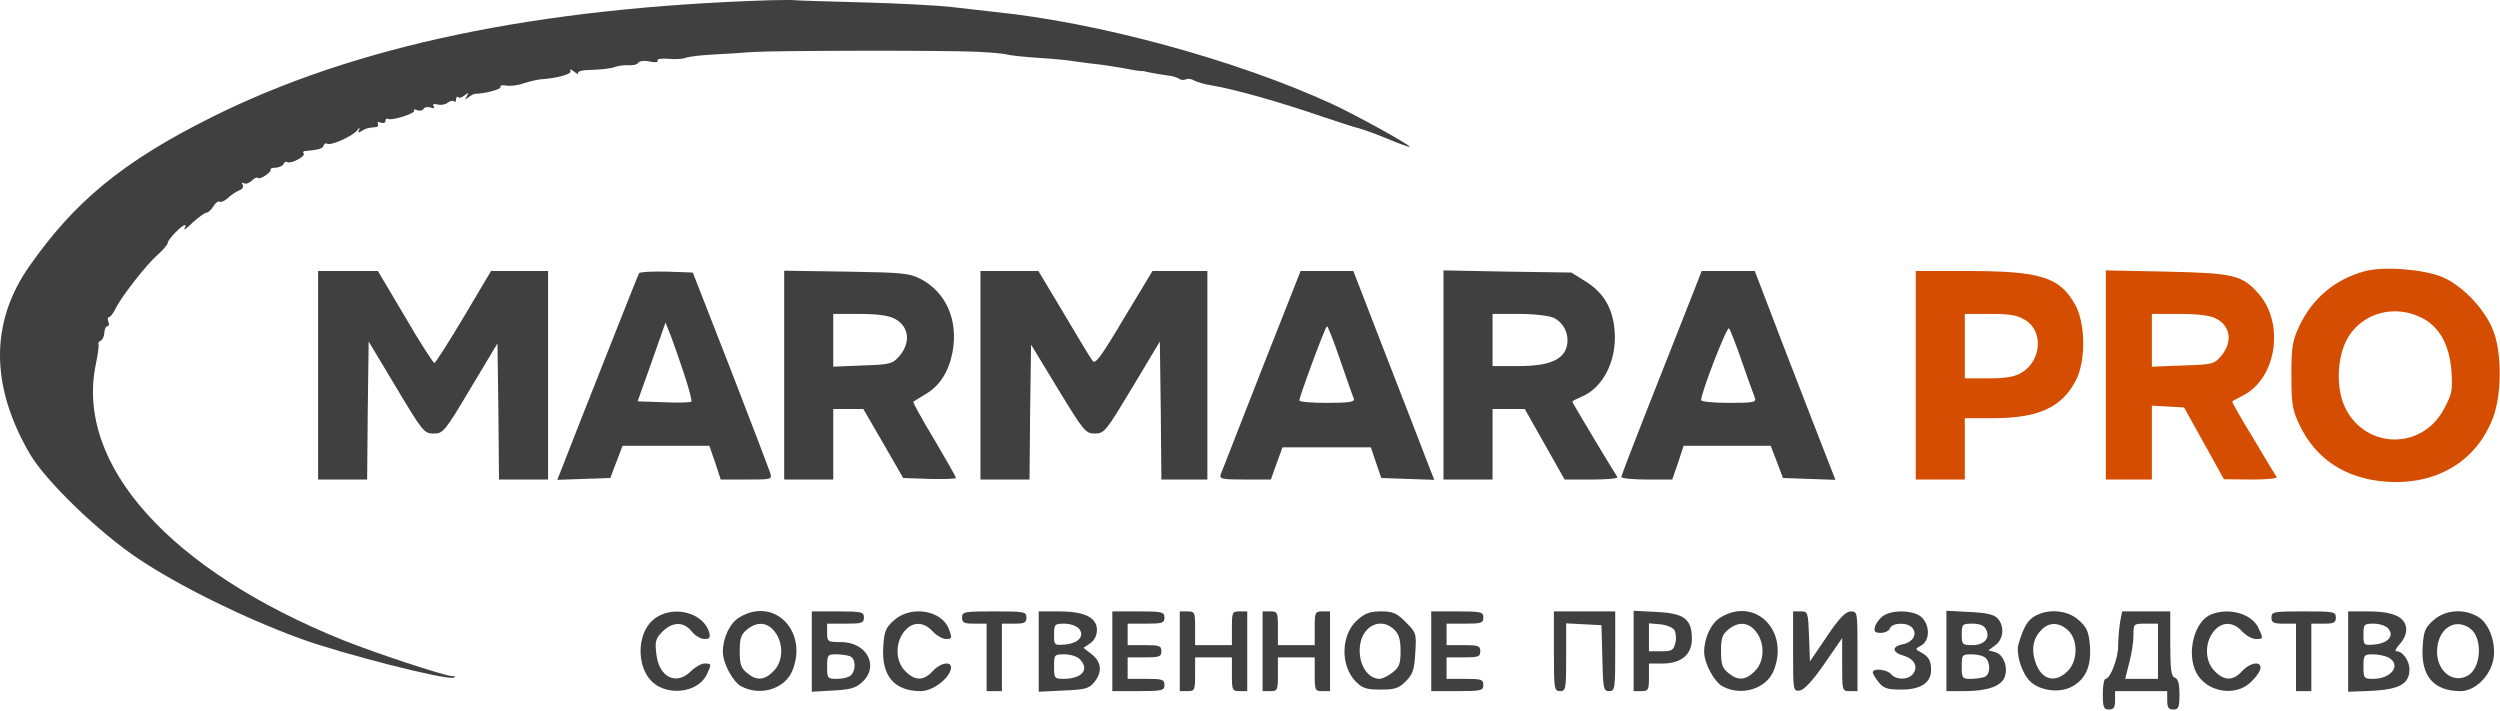
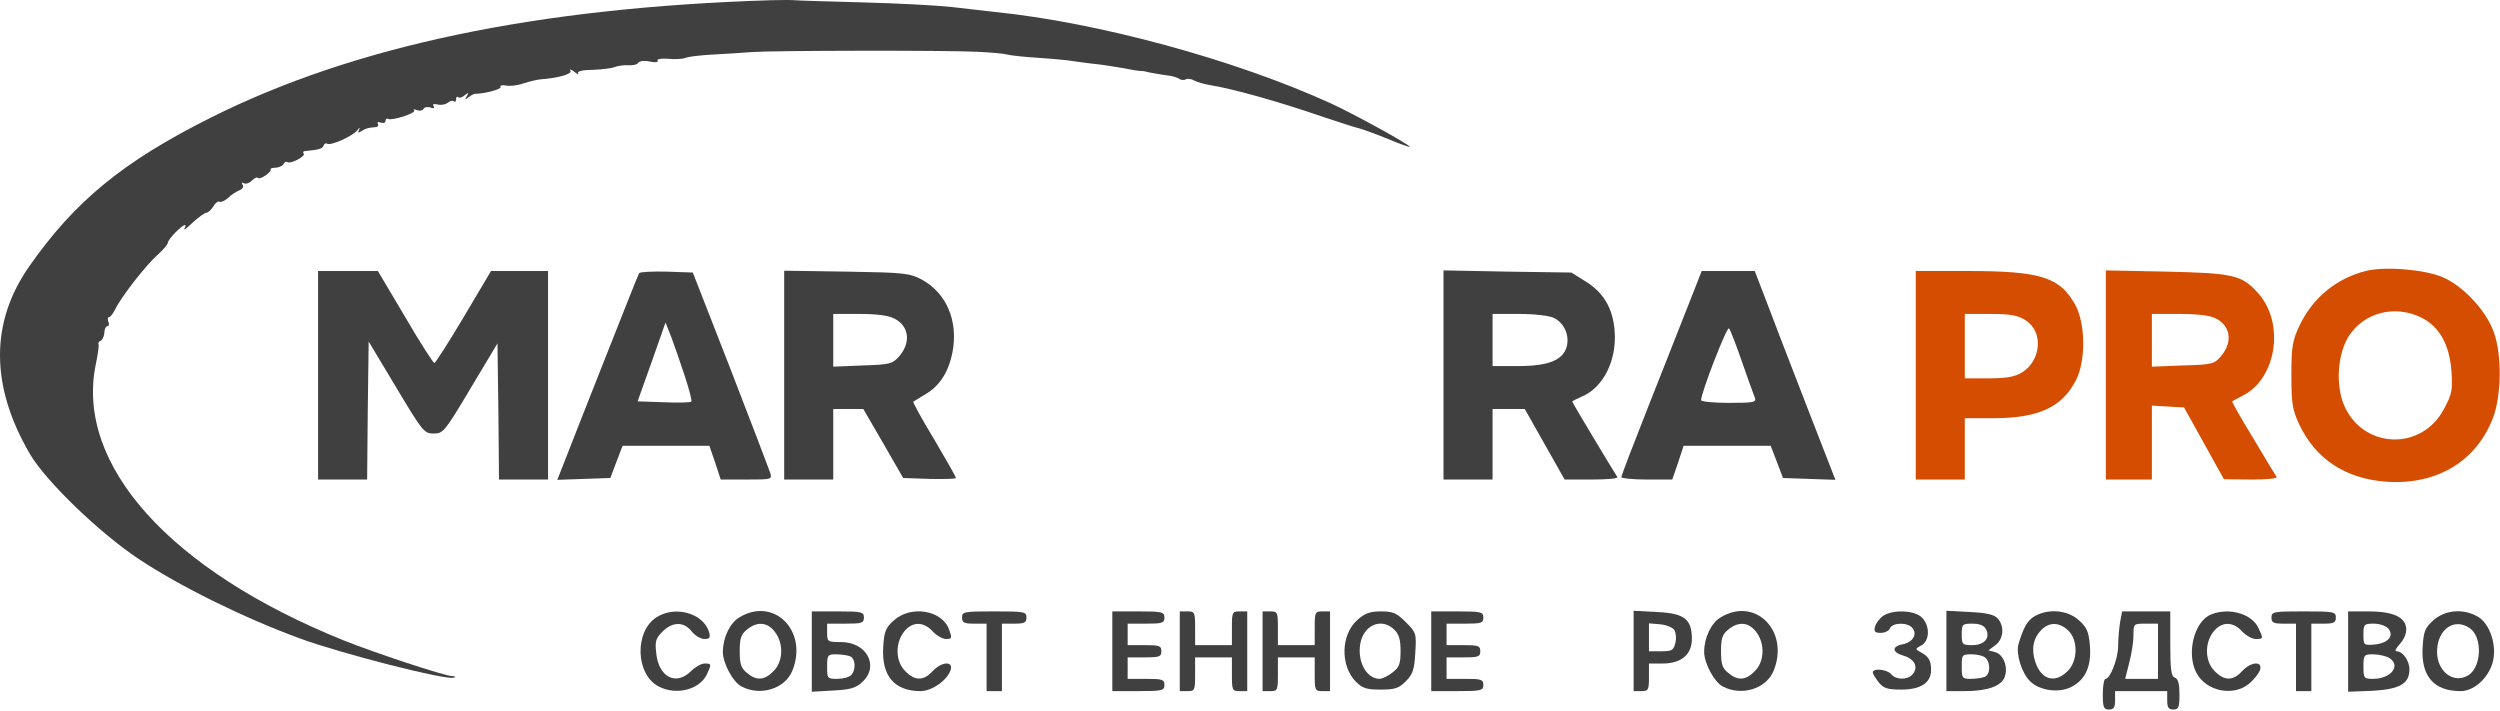
<svg xmlns="http://www.w3.org/2000/svg" width="1087" height="309" viewBox="0 0 1087 309" fill="none">
  <path d="M334.967 0.1C233.234 3.3 153.901 19.967 91.634 51.167C53.501 70.233 32.434 87.567 12.701 115.833C-4.366 140.233 -4.233 167.967 13.101 197.567C20.167 209.433 43.234 231.7 60.301 243.033C77.901 254.767 105.634 268.5 130.301 277.567C148.034 284.1 194.301 295.967 197.367 294.633C198.301 294.367 197.901 293.967 196.567 293.967C193.101 293.833 162.834 283.833 149.234 278.367C73.901 247.967 32.701 202.1 41.634 158.5C42.567 154.1 43.101 150.1 42.834 149.567C42.567 149.167 42.967 148.5 43.634 148.233C44.434 147.967 45.234 146.5 45.367 144.767C45.367 143.167 46.034 141.833 46.701 141.833C47.367 141.833 47.634 140.9 47.101 139.833C46.701 138.767 46.834 137.833 47.501 137.833C48.034 137.833 49.234 136.233 50.167 134.367C52.434 129.433 63.501 115.167 68.701 110.633C70.967 108.633 72.967 106.233 72.967 105.567C72.967 104.1 79.101 97.833 80.434 97.833C80.834 97.833 80.701 98.633 80.167 99.433C79.634 100.367 81.367 99.167 83.767 96.767C86.301 94.5 88.967 92.5 89.767 92.5C90.434 92.5 91.767 91.3 92.701 89.833C93.634 88.233 94.834 87.3 95.501 87.7C96.034 88.1 97.767 87.3 99.101 86.1C100.434 84.767 102.701 83.3 104.034 82.767C105.501 82.233 106.034 81.167 105.501 80.367C104.967 79.433 105.101 79.167 106.034 79.7C106.834 80.1 108.301 79.7 109.367 78.633C110.434 77.567 111.634 76.9 112.034 77.3C112.434 77.833 114.034 77.3 115.501 76.233C117.101 75.167 118.034 73.967 117.634 73.7C117.367 73.3 118.434 72.9 120.034 72.9C121.634 72.767 123.101 71.967 123.367 71.167C123.634 70.5 124.301 70.1 124.967 70.5C126.434 71.433 133.101 67.833 132.034 66.767C131.634 66.233 131.767 65.833 132.434 65.7C138.567 65.167 140.301 64.633 140.701 63.3C140.967 62.5 141.634 62.1 142.301 62.5C143.767 63.433 153.234 59.3 155.367 56.633C156.301 55.433 156.701 55.3 156.167 56.367C155.501 57.7 155.767 57.967 157.101 57.033C159.101 55.833 159.767 55.567 163.101 55.3C164.167 55.3 164.701 54.633 164.301 53.833C163.901 53.033 164.434 52.9 165.501 53.3C166.701 53.7 167.634 53.433 167.634 52.5C167.634 51.7 168.167 51.3 168.701 51.7C170.301 52.633 181.234 49.167 180.034 47.967C179.501 47.433 180.034 47.433 181.234 47.833C182.434 48.367 183.767 48.1 184.167 47.3C184.701 46.5 186.034 46.367 187.234 46.767C188.567 47.3 189.101 47.033 188.567 46.233C187.901 45.3 188.567 45.033 190.301 45.433C191.767 45.833 193.767 45.433 194.701 44.633C195.767 43.833 196.967 43.567 197.367 44.1C197.901 44.5 198.301 44.1 198.301 43.167C198.301 42.233 198.701 41.833 199.234 42.233C199.634 42.767 200.967 42.367 202.034 41.433C203.767 40.1 203.901 40.233 202.967 41.833C202.034 43.433 202.167 43.567 203.767 42.233C204.834 41.433 206.034 40.767 206.701 40.767C210.701 40.767 218.167 38.767 217.634 37.833C217.234 37.167 218.301 36.9 219.901 37.167C221.634 37.567 225.101 37.167 227.634 36.233C230.167 35.433 233.501 34.633 234.967 34.5C242.834 33.967 248.967 32.1 248.034 30.767C247.501 29.833 248.301 30.1 249.634 31.167C250.967 32.233 251.767 32.5 251.367 31.833C250.834 31.033 253.367 30.367 257.767 30.367C261.634 30.233 265.901 29.7 267.234 29.167C268.567 28.633 271.234 28.233 273.234 28.367C275.101 28.5 277.101 28.1 277.501 27.3C278.034 26.5 280.167 26.233 282.567 26.767C284.967 27.3 286.434 27.033 285.901 26.367C285.501 25.7 287.367 25.3 290.434 25.567C293.234 25.833 296.701 25.7 298.034 25.167C299.234 24.633 304.834 23.967 310.301 23.7C315.767 23.433 323.367 22.9 326.967 22.633C335.501 21.967 410.301 21.833 424.567 22.5C430.567 22.767 436.567 23.3 437.901 23.7C439.234 24.1 445.367 24.767 451.634 25.167C457.901 25.567 464.834 26.233 466.967 26.633C469.234 26.9 473.367 27.567 476.301 27.833C479.234 28.1 484.834 29.033 488.834 29.7C492.701 30.5 496.301 31.033 496.834 30.9C497.234 30.9 497.901 31.033 498.301 31.167C499.101 31.433 504.301 32.367 508.301 32.9C509.767 33.033 511.767 33.7 512.701 34.233C513.501 34.9 514.834 34.9 515.634 34.5C516.301 34.1 518.034 34.233 519.234 35.033C520.567 35.7 523.767 36.633 526.301 37.033C536.167 38.633 556.167 44.233 574.301 50.5C582.034 53.033 589.501 55.567 591.101 55.833C592.567 56.233 598.167 58.233 603.367 60.367C608.701 62.633 612.967 64.1 612.967 63.833C612.967 62.9 589.234 49.833 578.834 45.033C537.101 25.967 477.367 9.7 432.301 5.167C427.901 4.633 419.501 3.7 413.634 3.033C407.767 2.367 390.434 1.433 374.967 1.033C359.634 0.633 346.434 0.233 345.634 0.1C344.967 -0.033 340.167 -0.033 334.967 0.1Z" fill="#404040" />
  <path d="M1028.57 117.833C1015.63 121.167 1005.5 129.567 999.767 141.7C996.701 148.233 996.301 150.9 996.301 163.167C996.301 175.567 996.701 178.1 999.767 184.633C1006.83 199.567 1019.77 208.1 1037.37 209.433C1059.23 211.033 1076.57 200.767 1083.9 181.833C1087.63 172.1 1087.9 154.767 1084.43 144.767C1081.23 135.3 1071.1 124.367 1062.03 120.5C1054.17 117.167 1036.97 115.7 1028.57 117.833ZM1052.57 137.967C1060.57 141.833 1065.1 149.833 1065.9 161.567C1066.43 169.433 1066.17 171.3 1062.7 177.7C1053.23 195.833 1028.43 195.433 1019.63 177.167C1015.37 168.233 1016.17 153.967 1021.37 145.967C1028.03 135.833 1041.23 132.5 1052.57 137.967Z" fill="#D54D00" />
  <path d="M138.301 163.167V208.5H148.967H159.634L159.901 178.5L160.301 148.5L172.301 168.5C183.767 187.7 184.434 188.5 188.567 188.5C192.701 188.5 193.367 187.7 204.567 168.9L216.301 149.3L216.701 178.9L216.967 208.5H227.634H238.301V163.167V117.833H225.901H213.501L201.634 137.833C195.101 148.767 189.367 157.833 188.834 157.833C188.434 157.833 182.567 148.9 176.167 137.833L164.301 117.833H151.367H138.301V163.167Z" fill="#404040" />
  <path d="M277.901 118.767C277.501 119.3 270.701 136.633 262.567 157.167C254.434 177.7 246.567 197.7 245.101 201.567L242.301 208.633L253.767 208.233L265.367 207.833L268.034 200.767L270.701 193.833H289.501H308.434L310.967 201.167L313.367 208.5H324.567C335.634 208.5 335.767 208.5 334.834 205.433C334.301 203.833 326.567 183.567 317.634 160.5L301.234 118.5L289.901 118.1C283.634 117.967 278.167 118.233 277.901 118.767ZM297.767 163.567C299.634 169.3 300.967 174.233 300.567 174.633C300.301 175.033 294.834 175.167 288.567 174.9L277.234 174.5L283.367 157.3L289.367 140.233L291.901 146.633C293.234 150.233 295.901 157.833 297.767 163.567Z" fill="#404040" />
  <path d="M340.967 163.033V208.5H351.634H362.301V193.167V177.833H368.834H375.367L384.034 192.767L392.701 207.833L404.167 208.233C410.434 208.367 415.634 208.233 415.634 207.833C415.634 207.3 411.367 199.833 406.167 191.033C400.834 182.233 396.834 174.9 397.101 174.633C397.367 174.5 399.901 172.9 402.567 171.3C408.701 167.7 412.567 161.433 414.167 153.033C416.701 139.433 411.501 127.3 400.567 121.433C395.367 118.767 392.967 118.5 368.034 118.1L340.967 117.7V163.033ZM388.834 138.5C395.234 141.7 396.167 148.767 391.101 154.767C388.034 158.233 387.234 158.5 375.101 158.9L362.301 159.433V147.967V136.5H373.634C381.101 136.5 386.434 137.167 388.834 138.5Z" fill="#404040" />
-   <path d="M426.301 163.167V208.5H436.967H447.634L447.901 179.167L448.301 149.833L460.034 169.167C471.234 187.567 472.034 188.5 476.034 188.5C480.167 188.5 480.834 187.567 492.301 168.5L504.301 148.5L504.701 178.5L504.967 208.5H514.967H524.967V163.167V117.833H513.101H501.101L488.701 138.367C478.301 155.833 476.167 158.633 474.967 156.767C474.034 155.567 468.434 146.233 462.434 136.1L451.501 117.833H438.834H426.301V163.167Z" fill="#404040" />
-   <path d="M548.568 160.767C539.234 184.5 531.368 204.9 530.834 206.1C530.034 208.233 531.101 208.5 541.368 208.5H552.568L555.101 201.433L557.634 194.5H576.834H596.034L598.301 201.167L600.568 207.833L612.034 208.233L623.634 208.633L621.101 202.233C619.768 198.767 611.901 178.233 603.501 156.767L588.434 117.833H576.968H565.501L548.568 160.767ZM582.834 156.9C585.634 165.033 588.301 172.633 588.701 173.433C589.101 174.767 586.301 175.167 577.101 175.167C570.434 175.167 564.968 174.767 564.968 174.1C564.968 172.367 576.301 141.833 576.968 141.833C577.368 141.833 580.034 148.633 582.834 156.9Z" fill="#404040" />
  <path d="M627.634 163.033V208.5H638.301H648.968V193.167V177.833H656.034H662.968L671.634 193.167L680.301 208.5H692.034C698.568 208.5 703.501 208.1 703.234 207.433C702.834 206.9 698.301 199.433 693.101 190.767C687.901 182.1 683.634 174.9 683.634 174.633C683.634 174.367 685.501 173.433 687.634 172.5C697.101 168.633 703.101 156.633 702.034 143.7C701.234 133.967 697.234 127.3 689.634 122.5L683.234 118.5L655.368 118.1L627.634 117.567V163.033ZM675.634 138.233C680.168 140.5 682.434 145.7 681.234 150.633C679.634 156.633 673.234 159.167 660.034 159.167H648.968V147.833V136.5H660.701C667.368 136.5 673.768 137.3 675.634 138.233Z" fill="#404040" />
  <path d="M734.301 132.1C731.101 140.1 723.367 159.967 716.834 176.367C710.301 192.9 704.967 206.767 704.967 207.433C704.967 207.967 709.901 208.5 716.034 208.5H727.101L729.634 201.167L732.034 193.833H750.967H769.901L772.567 200.767L775.234 207.833L786.701 208.233L798.034 208.633L787.501 181.567C781.767 166.633 773.767 146.233 770.034 136.233L762.967 117.833H751.367H739.901L734.301 132.1ZM757.367 157.167C759.901 164.5 762.434 171.567 762.967 172.767C763.767 174.9 762.834 175.167 751.767 175.167C745.101 175.167 739.634 174.633 739.634 173.967C739.634 170.767 750.834 141.833 751.767 142.767C752.301 143.3 754.834 149.833 757.367 157.167Z" fill="#404040" />
-   <path d="M832.967 163.167V208.5H843.634H854.301V195.167V181.833H867.367C886.434 181.7 896.567 177.033 902.567 165.433C906.967 157.033 906.834 140.767 902.301 132.5C895.501 120.367 887.234 117.833 854.967 117.833H832.967V163.167ZM880.567 139.167C888.567 143.967 887.634 156.767 879.101 161.967C876.034 163.833 872.434 164.5 864.701 164.5H854.301V150.5V136.5H865.367C873.901 136.5 877.234 137.033 880.567 139.167Z" fill="#D54D00" />
+   <path d="M832.967 163.167V208.5H854.301V195.167V181.833H867.367C886.434 181.7 896.567 177.033 902.567 165.433C906.967 157.033 906.834 140.767 902.301 132.5C895.501 120.367 887.234 117.833 854.967 117.833H832.967V163.167ZM880.567 139.167C888.567 143.967 887.634 156.767 879.101 161.967C876.034 163.833 872.434 164.5 864.701 164.5H854.301V150.5V136.5H865.367C873.901 136.5 877.234 137.033 880.567 139.167Z" fill="#D54D00" />
  <path d="M915.634 163.033V208.5H925.634H935.634V192.367V176.367L942.701 176.767L949.634 177.167L958.301 192.767L966.968 208.367L978.701 208.5C985.234 208.5 990.168 208.1 989.901 207.433C989.501 206.9 984.968 199.433 979.768 190.633C974.434 181.967 970.301 174.633 970.568 174.5C970.834 174.367 972.834 173.167 975.234 171.967C989.768 164.633 993.501 140.767 982.034 127.7C974.834 119.567 971.368 118.767 942.034 118.1L915.634 117.567V163.033ZM963.501 138.5C969.901 141.7 970.834 148.767 965.768 154.767C962.701 158.367 961.901 158.5 949.101 158.9L935.634 159.433V147.967V136.5H947.634C955.634 136.5 961.101 137.167 963.501 138.5Z" fill="#D54D00" />
  <path d="M285.501 268.367C275.767 274.5 276.301 293.3 286.434 298.5C294.034 302.5 304.301 299.833 307.367 293.167C309.501 288.633 309.367 288.5 306.301 288.5C304.967 288.5 302.301 289.967 300.434 291.833C294.034 298.233 286.434 294.5 285.367 284.233C284.701 278.9 285.101 277.567 288.034 274.633C292.434 270.233 297.367 270.233 300.701 274.5C302.167 276.367 304.701 277.833 306.301 277.833C308.567 277.833 308.967 277.3 308.301 274.767C305.767 266.633 293.634 263.167 285.501 268.367Z" fill="#404040" />
  <path d="M321.367 268.5C317.367 270.9 314.301 277.3 314.301 283.433C314.301 288.367 318.701 296.633 322.434 298.5C330.567 302.767 341.101 299.567 344.434 291.833C351.634 274.5 336.567 259.167 321.367 268.5ZM336.834 274.633C340.834 279.7 340.567 287.7 336.301 291.833C332.434 295.833 328.967 296.1 324.834 292.633C322.167 290.5 321.634 288.767 321.634 283.167C321.634 277.567 322.167 275.833 324.834 273.7C329.234 270.1 333.634 270.5 336.834 274.633Z" fill="#404040" />
  <path d="M352.967 283.3V300.767L362.301 300.233C369.767 299.833 372.167 299.167 374.967 296.5C382.434 289.567 376.834 279.167 365.634 279.167C359.901 279.167 359.634 279.033 359.634 275.167V271.167H367.634C374.701 271.167 375.634 270.9 375.634 268.5C375.634 266.1 374.701 265.833 364.301 265.833H352.967V283.3ZM369.501 285.3C372.034 286.233 372.301 291.3 370.034 293.567C369.101 294.5 366.434 295.167 364.034 295.167C359.767 295.167 359.634 295.033 359.634 289.833C359.634 284.767 359.901 284.5 363.501 284.5C365.634 284.5 368.301 284.9 369.501 285.3Z" fill="#404040" />
  <path d="M388.701 269.7C385.101 272.9 384.434 274.5 384.034 281.3C383.234 293.833 388.834 300.5 400.301 300.5C405.234 300.5 412.167 295.567 413.367 291.167C414.434 287.3 409.367 287.7 405.501 291.833C401.634 296.1 397.767 296.1 393.634 291.833C389.367 287.7 389.101 279.7 393.101 274.633C396.567 270.233 401.501 270.1 405.501 274.5C407.234 276.367 409.901 277.833 411.367 277.833C413.901 277.833 414.034 277.433 412.701 273.833C409.767 265.3 396.167 263.033 388.701 269.7Z" fill="#404040" />
  <path d="M418.301 268.5C418.301 270.767 419.234 271.167 423.634 271.167H428.967V285.833V300.5H432.301H435.634V285.833V271.167H440.967C445.367 271.167 446.301 270.767 446.301 268.5C446.301 265.967 445.367 265.833 432.301 265.833C419.234 265.833 418.301 265.967 418.301 268.5Z" fill="#404040" />
-   <path d="M451.634 283.3V300.767L462.434 300.233C471.768 299.833 473.501 299.433 475.768 296.633C479.368 292.233 478.968 287.833 474.701 284.5L471.101 281.7L474.034 279.7C476.968 277.7 477.901 273.167 475.901 270.367C473.901 267.3 468.834 265.833 460.434 265.833H451.634V283.3ZM469.101 273.3C471.768 276.5 468.968 279.7 463.101 280.233C458.434 280.633 458.301 280.5 458.301 275.967C458.301 271.433 458.568 271.167 462.834 271.167C465.234 271.167 468.034 272.1 469.101 273.3ZM469.501 286.633C473.901 291.033 470.434 295.167 462.434 295.167C458.568 295.167 458.301 294.9 458.301 289.833C458.301 284.633 458.434 284.5 462.834 284.5C465.368 284.5 468.434 285.433 469.501 286.633Z" fill="#404040" />
  <path d="M483.634 283.167V300.5H494.968C505.368 300.5 506.301 300.233 506.301 297.833C506.301 295.433 505.368 295.167 498.301 295.167H490.301V290.5V285.833H497.634C504.034 285.833 504.968 285.567 504.968 283.167C504.968 280.767 504.034 280.5 497.634 280.5H490.301V275.833V271.167H498.301C505.368 271.167 506.301 270.9 506.301 268.5C506.301 266.1 505.368 265.833 494.968 265.833H483.634V283.167Z" fill="#404040" />
  <path d="M512.967 283.167V300.5H516.301C519.501 300.5 519.634 300.1 519.634 293.167V285.833H527.634H535.634V293.167C535.634 300.1 535.767 300.5 538.967 300.5H542.301V283.167V265.833H538.967C535.767 265.833 535.634 266.233 535.634 273.167V280.5H527.634H519.634V273.167C519.634 266.233 519.501 265.833 516.301 265.833H512.967V283.167Z" fill="#404040" />
  <path d="M548.967 283.167V300.5H552.301C555.501 300.5 555.634 300.1 555.634 293.167V285.833H563.634H571.634V293.167C571.634 300.1 571.767 300.5 574.967 300.5H578.301V283.167V265.833H574.967C571.767 265.833 571.634 266.233 571.634 273.167V280.5H563.634H555.634V273.167C555.634 266.233 555.501 265.833 552.301 265.833H548.967V283.167Z" fill="#404040" />
  <path d="M590.167 269.567C582.967 275.967 582.701 289.433 589.501 296.367C592.434 299.3 594.167 299.833 600.301 299.833C606.434 299.833 608.167 299.3 611.234 296.233C614.301 293.167 614.967 291.167 615.367 283.833C615.901 275.433 615.767 275.033 611.234 270.5C607.234 266.5 605.634 265.833 600.434 265.833C595.634 265.833 593.501 266.633 590.167 269.567ZM606.301 273.833C608.301 275.833 608.967 278.233 608.967 283.033C608.967 288.633 608.434 290.1 605.501 292.367C603.501 293.967 600.967 295.167 599.767 295.167C593.634 295.033 589.634 286.5 591.767 278.5C593.901 271.167 601.234 268.767 606.301 273.833Z" fill="#404040" />
  <path d="M622.301 283.167V300.5H633.634C644.034 300.5 644.967 300.233 644.967 297.833C644.967 295.433 644.034 295.167 636.967 295.167H628.967V290.5V285.833H636.301C642.701 285.833 643.634 285.567 643.634 283.167C643.634 280.767 642.701 280.5 636.301 280.5H628.967V275.833V271.167H636.967C644.034 271.167 644.967 270.9 644.967 268.5C644.967 266.1 644.034 265.833 633.634 265.833H622.301V283.167Z" fill="#404040" />
-   <path d="M675.634 283.167C675.634 299.567 675.768 300.5 678.301 300.5C680.834 300.5 680.968 299.567 680.968 285.833V271.033L688.701 271.433L696.301 271.833L696.701 286.1C696.968 299.433 697.234 300.5 699.634 300.5C702.168 300.5 702.301 299.567 702.301 283.167V265.833H688.968H675.634V283.167Z" fill="#404040" />
  <path d="M710.301 283.033V300.5H713.634C716.701 300.5 716.967 299.967 716.967 294.5V288.5H722.834C730.967 288.5 735.634 284.633 735.634 277.833C735.634 269.167 732.301 266.633 720.434 266.1L710.301 265.567V283.033ZM728.034 273.967C728.701 275.167 728.967 277.7 728.434 279.567C727.634 282.767 726.967 283.167 722.301 283.167H716.967V277.033V271.033L721.767 271.433C724.567 271.7 727.234 272.767 728.034 273.967Z" fill="#404040" />
  <path d="M748.034 268.5C744.034 270.9 740.967 277.3 740.967 283.433C740.967 288.367 745.367 296.633 749.101 298.5C757.234 302.767 767.767 299.567 771.101 291.833C778.301 274.5 763.234 259.167 748.034 268.5ZM763.501 274.633C767.501 279.7 767.234 287.7 762.967 291.833C759.101 295.833 755.634 296.1 751.501 292.633C748.834 290.5 748.301 288.767 748.301 283.167C748.301 277.567 748.834 275.833 751.501 273.7C755.901 270.1 760.301 270.5 763.501 274.633Z" fill="#404040" />
-   <path d="M779.634 283.3C779.634 300.367 779.634 300.633 782.568 300.233C784.434 299.967 788.168 295.967 793.234 288.633L800.968 277.433V288.9C800.968 300.367 800.968 300.5 804.301 300.5H807.634V283.167C807.634 266.1 807.634 265.833 804.701 265.833C802.434 265.967 799.768 268.633 794.301 276.767L786.968 287.567L786.568 276.633C786.168 266.1 786.034 265.833 782.968 265.833H779.634V283.3Z" fill="#404040" />
  <path d="M818.701 267.833C817.234 268.9 815.634 271.033 815.234 272.5C814.701 274.633 815.234 275.167 817.767 275.167C819.634 275.167 821.367 274.233 821.767 273.167C822.834 270.633 829.501 270.5 831.501 273.033C833.767 275.7 831.767 279.167 827.501 280.1C822.301 281.033 822.567 283.7 827.901 285.167C832.567 286.633 834.167 290.1 831.634 293.167C829.501 295.7 824.434 295.7 822.301 293.167C820.567 291.033 814.301 290.367 814.301 292.367C814.301 293.033 815.501 294.9 816.834 296.633C818.967 299.3 820.701 299.833 826.701 299.833C835.101 299.833 839.634 296.9 839.634 291.3C839.634 287.167 838.567 285.433 835.101 283.567C832.567 282.233 832.701 282.1 835.367 280.633C839.101 278.633 839.234 272.1 835.634 268.5C832.434 265.3 822.967 264.9 818.701 267.833Z" fill="#404040" />
  <path d="M846.301 283.033V300.5H854.167C864.034 300.5 870.167 298.367 871.634 294.367C873.234 290.1 871.101 284.5 867.501 283.567L864.567 282.767L867.634 280.5C871.234 277.833 871.634 271.967 868.434 268.767C866.967 267.167 863.234 266.367 856.301 266.1L846.301 265.567V283.033ZM863.501 273.567C865.501 277.3 862.834 280.5 857.634 280.5C853.234 280.5 852.967 280.233 852.967 275.833C852.967 271.433 853.234 271.167 857.634 271.167C860.701 271.167 862.701 271.967 863.501 273.567ZM863.367 286.1C865.634 288.367 865.367 293.433 862.834 294.367C861.634 294.767 858.967 295.167 856.834 295.167C853.234 295.167 852.967 294.9 852.967 289.833C852.967 284.633 853.101 284.5 857.367 284.5C859.767 284.5 862.434 285.167 863.367 286.1Z" fill="#404040" />
  <path d="M884.834 267.833C881.634 269.567 879.767 272.767 877.634 280.1C876.434 284.367 879.101 292.9 882.834 296.367C887.101 300.367 895.367 301.433 900.701 298.633C906.834 295.433 909.367 289.7 908.701 280.767C908.167 274.5 907.367 272.767 903.767 269.567C898.967 265.3 890.834 264.5 884.834 267.833ZM899.234 274.1C903.634 278.233 903.501 287.433 898.967 291.833C893.501 297.3 887.501 295.567 884.967 287.833C883.101 282.233 884.034 277.433 887.634 273.833C891.101 270.367 895.367 270.5 899.234 274.1Z" fill="#404040" />
  <path d="M921.767 270.767C921.367 273.567 920.967 278.1 920.967 280.9C920.967 286.367 917.501 295.167 915.501 295.167C914.834 295.167 914.301 298.1 914.301 301.833C914.301 307.567 914.701 308.5 916.967 308.5C919.101 308.5 919.634 307.567 919.634 304.5V300.5H930.967H942.301V304.5C942.301 307.567 942.834 308.5 944.967 308.5C947.234 308.5 947.634 307.567 947.634 301.967C947.634 297.433 947.101 295.167 945.634 294.633C944.034 294.1 943.634 291.167 943.634 279.833V265.833H933.101H922.701L921.767 270.767ZM938.301 283.167V295.167H931.101H924.034L925.767 288.233C926.834 284.367 927.634 279.033 927.634 276.233C927.634 271.167 927.634 271.167 932.967 271.167H938.301V283.167Z" fill="#404040" />
  <path d="M961.368 267.167C954.034 270.1 950.568 284.1 954.968 292.5C959.234 300.633 971.101 303.033 978.034 297.167C980.168 295.3 982.301 292.633 982.701 291.167C983.768 287.3 978.701 287.7 974.834 291.833C970.968 296.1 967.101 296.1 962.968 291.833C958.701 287.7 958.434 279.7 962.434 274.633C965.901 270.233 970.834 270.1 974.834 274.5C976.568 276.367 979.234 277.833 980.834 277.833C984.168 277.833 984.168 277.7 982.034 273.167C979.234 266.9 969.234 263.967 961.368 267.167Z" fill="#404040" />
  <path d="M987.634 268.5C987.634 270.767 988.568 271.167 992.968 271.167H998.301V285.833V300.5H1001.63H1004.97V285.833V271.167H1010.3C1014.7 271.167 1015.63 270.767 1015.63 268.5C1015.63 265.967 1014.7 265.833 1001.63 265.833C988.568 265.833 987.634 265.967 987.634 268.5Z" fill="#404040" />
  <path d="M1020.97 283.3V300.767L1031.5 300.367C1043.37 299.7 1047.63 297.3 1047.63 291.033C1047.63 287.3 1044.7 283.167 1042.03 283.167C1041.1 283.167 1041.77 281.833 1043.37 280.1C1046.3 276.9 1047.1 273.033 1045.23 270.367C1043.23 267.3 1038.17 265.833 1029.77 265.833H1020.97V283.3ZM1038.43 273.3C1041.1 276.5 1038.3 279.7 1032.43 280.233C1027.77 280.633 1027.63 280.5 1027.63 275.967C1027.63 271.433 1027.9 271.167 1032.17 271.167C1034.57 271.167 1037.37 272.1 1038.43 273.3ZM1038.43 285.833C1044.3 289.033 1039.9 295.167 1031.77 295.167C1027.9 295.167 1027.63 294.9 1027.63 289.833C1027.63 284.767 1027.9 284.5 1031.77 284.5C1034.03 284.5 1036.97 285.167 1038.43 285.833Z" fill="#404040" />
  <path d="M1058.03 269.7C1054.43 272.9 1053.77 274.5 1053.37 281.3C1052.57 293.967 1058.17 300.5 1069.9 300.5C1076.17 300.5 1082.97 293.833 1084.17 286.367C1085.37 279.167 1082.03 270.367 1076.83 267.833C1070.57 264.5 1062.97 265.3 1058.03 269.7ZM1073.9 273.167C1079.63 277.167 1078.97 290.633 1072.83 293.833C1066.57 297.3 1059.63 291.833 1059.63 283.433C1059.63 273.7 1067.1 268.367 1073.9 273.167Z" fill="#404040" />
</svg>